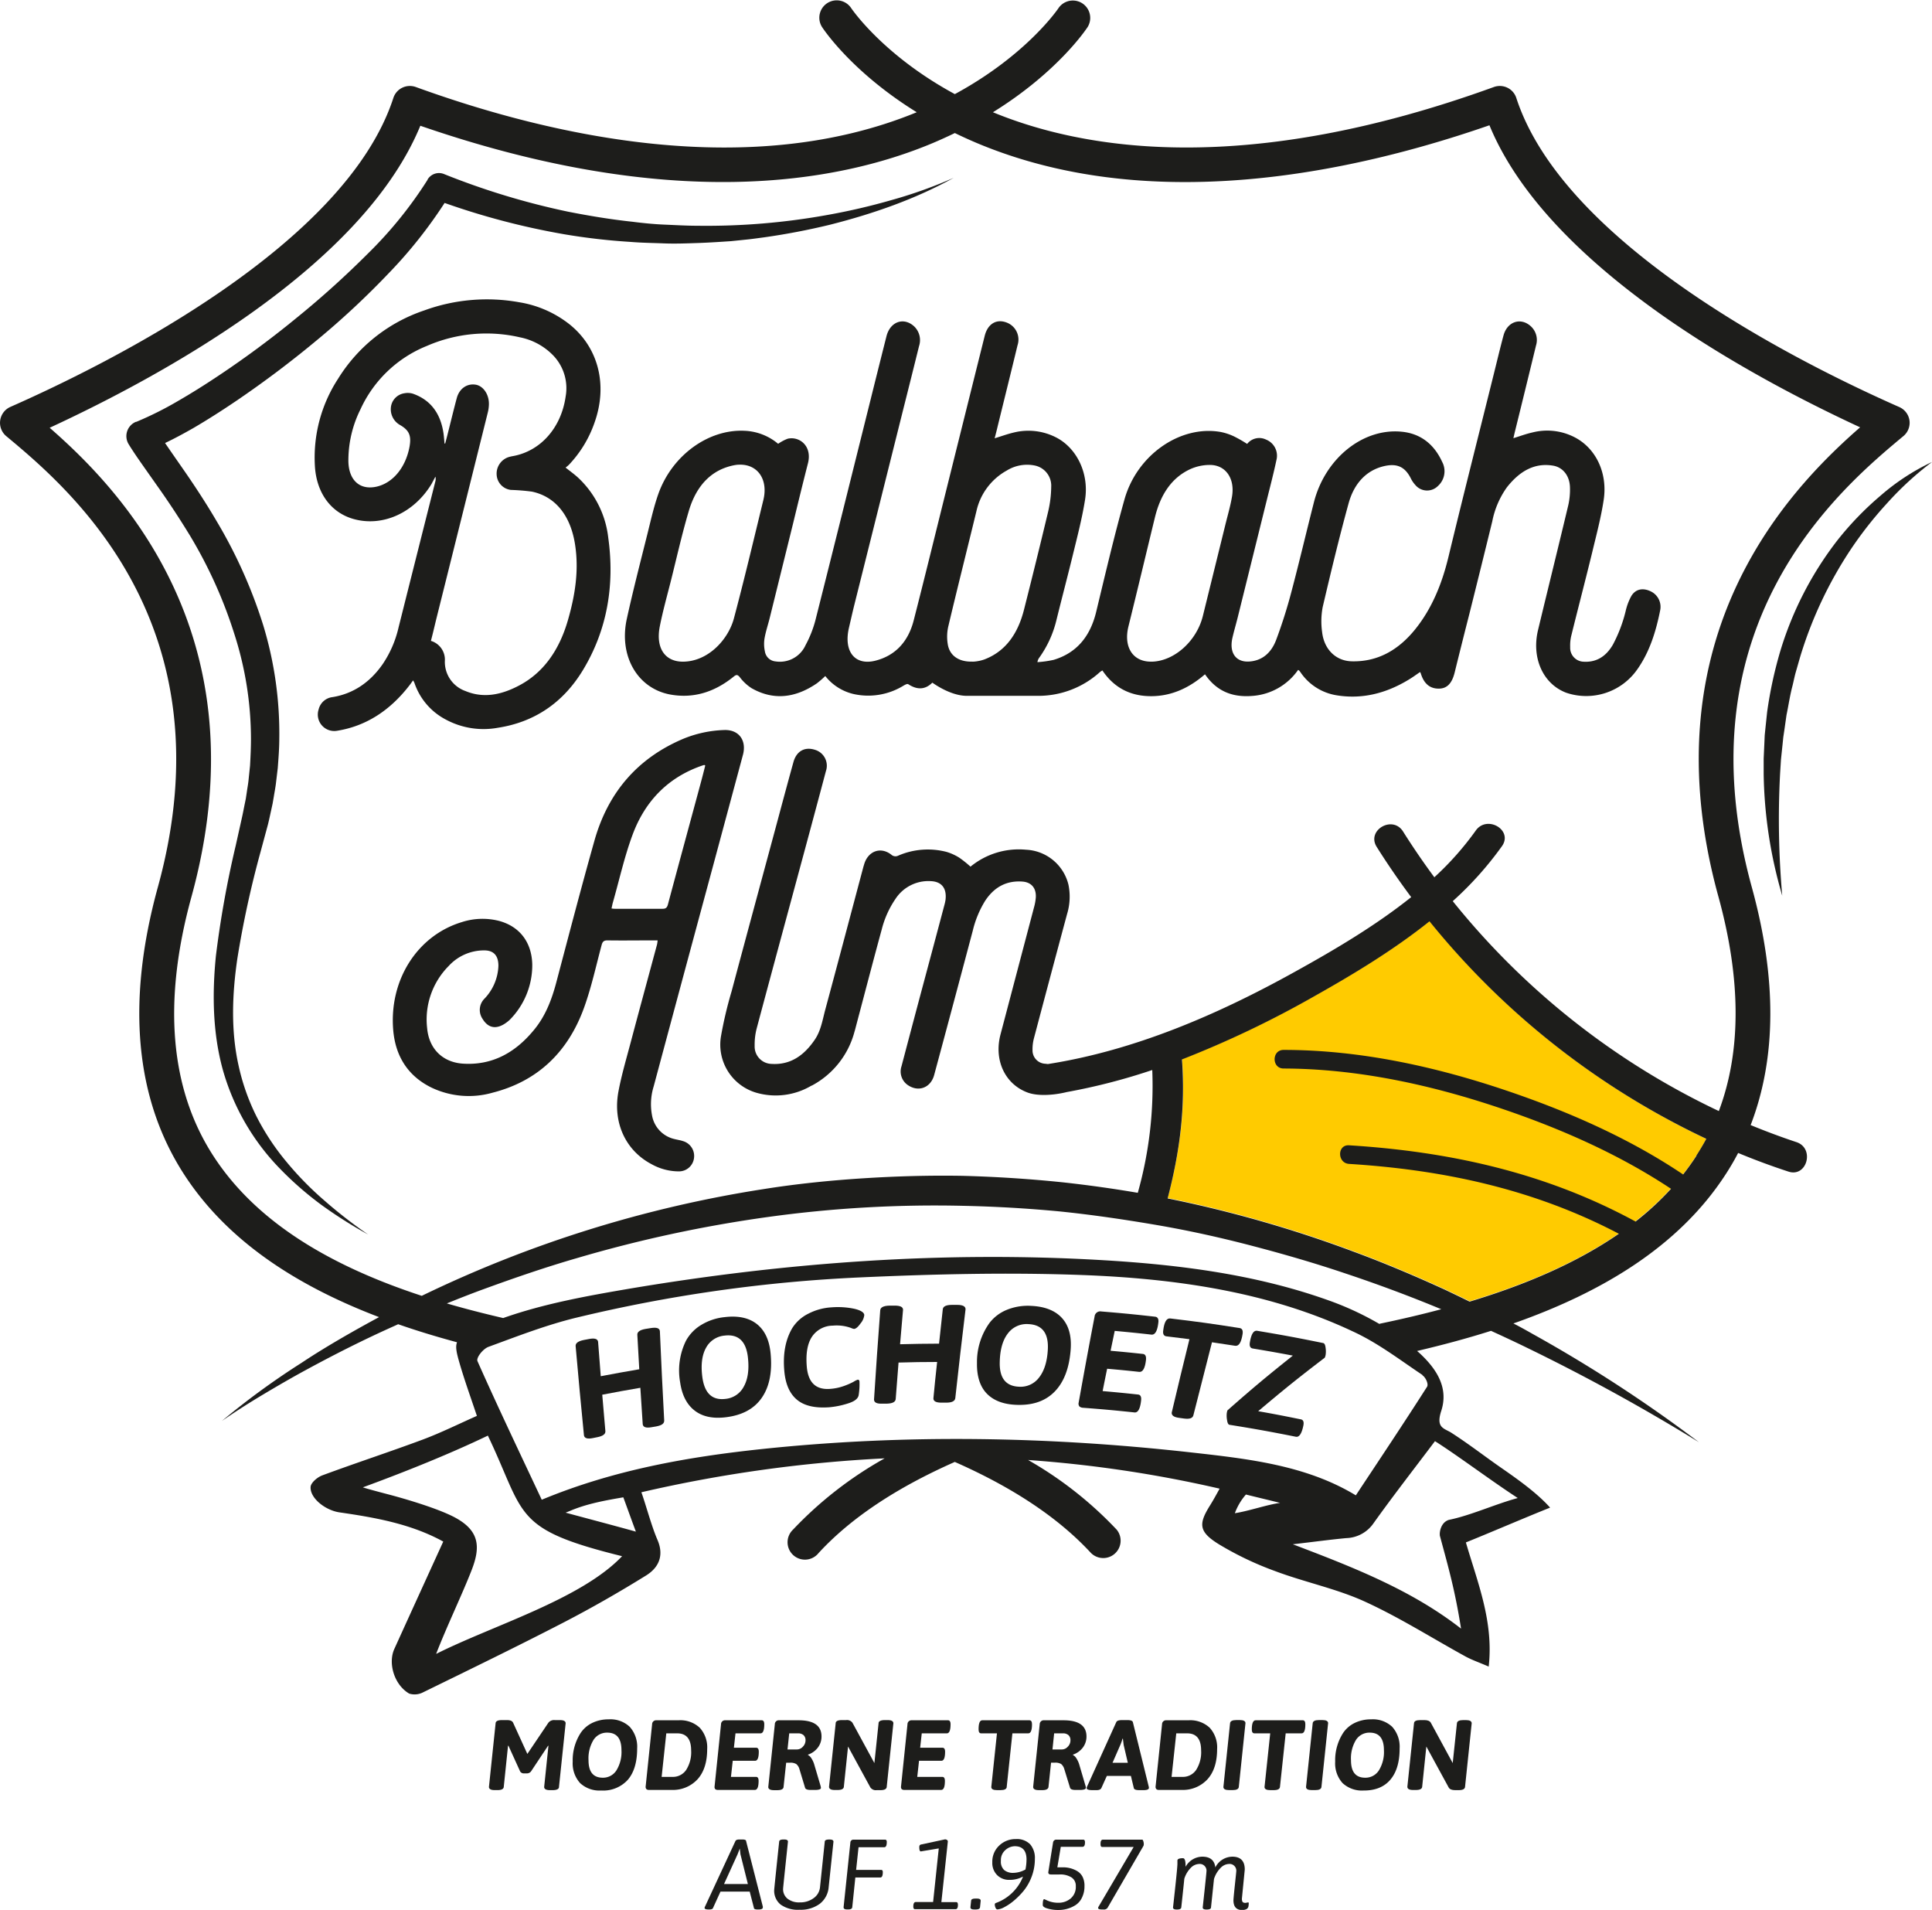
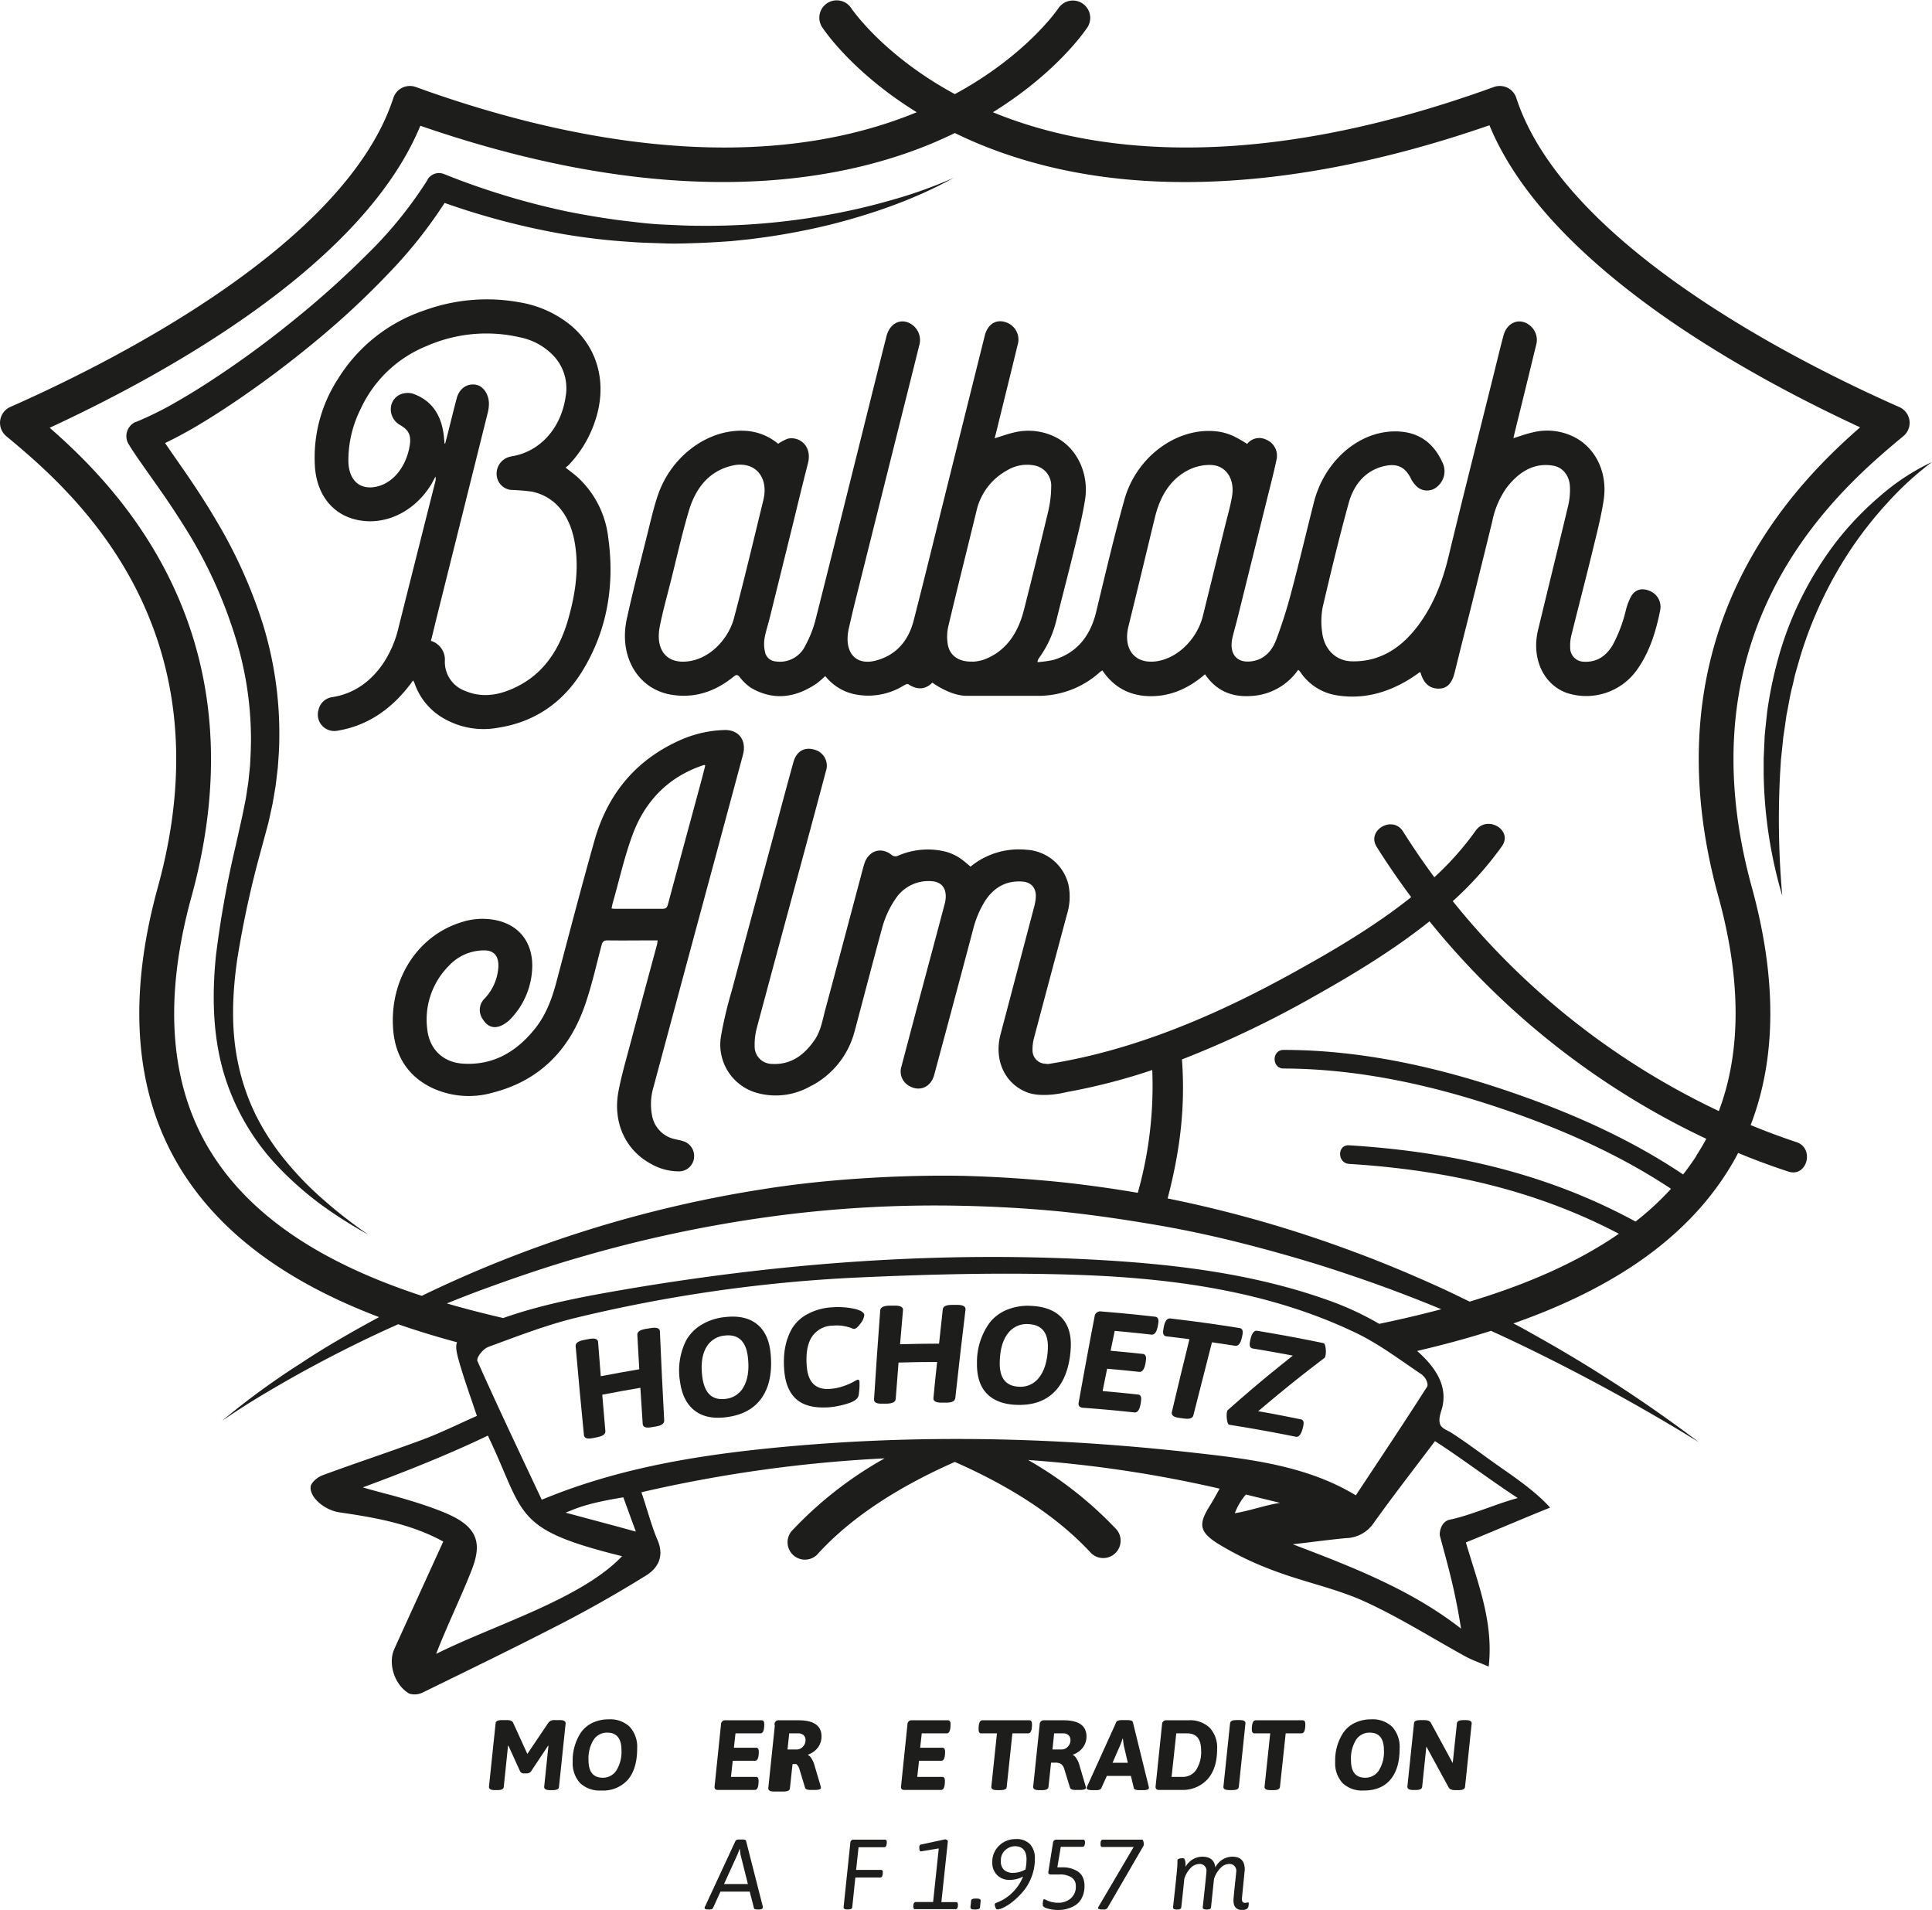
<svg xmlns="http://www.w3.org/2000/svg" viewBox="0 0 519.24 513.19">
  <defs>
    <style>.cls-1{fill:#ffcb00;}.cls-2{fill:#1d1d1b;}</style>
  </defs>
  <title>logo</title>
  <g id="Ebene_2" data-name="Ebene 2">
    <g id="Ebene_1-2" data-name="Ebene 1">
-       <path class="cls-1" d="M384.22,247.46c-9.7,7.75-20.56,14.29-30.92,20.11a271.21,271.21,0,0,1-35.61,17c1,13.09-.58,24.81-3.85,37.35a328.49,328.49,0,0,1,49.8,14.24c8.37,3.08,16.58,6.56,24.67,10.26q3.36,1.59,6.69,3.23c25.61-7.73,48.21-19.53,60.92-39.13.95-1.46,1.84-3,2.66-4.51A211.87,211.87,0,0,1,384.22,247.46Z" />
      <path class="cls-2" d="M296.28,180.15a5.29,5.29,0,0,0-.65.42,24.64,24.64,0,0,1-17,6.4c-6.27,0-12.55,0-18.83,0-2.65,0-6-1.29-9.23-3.54-2,2-4.18,1.91-6.46.42-.3-.2-1,.21-1.41.46a18.1,18.1,0,0,1-13.23,2.19,13.61,13.61,0,0,1-7.67-4.85,25.48,25.48,0,0,1-2.31,2c-5.63,3.82-11.48,4.68-17.49,1.27a12.27,12.27,0,0,1-3.15-2.93c-.62-.75-.95-.77-1.65-.2-5.19,4.22-10.94,6-17.27,4.79-8.68-1.73-13.64-10.38-11.47-20.29,1.7-7.75,3.69-15.42,5.61-23.11.88-3.55,1.69-7.16,2.9-10.56,3.7-10.3,13.42-17.32,23.1-16.87a14.94,14.94,0,0,1,9.06,3.5,11.81,11.81,0,0,1,2.55-1.36c3.06-.74,6.69,1.85,5.45,6.65-1.38,5.38-2.69,10.78-4,16.18l-6.3,25.47c-.45,1.79-1.05,3.55-1.36,5.37a9.37,9.37,0,0,0,.1,3.46,3.17,3.17,0,0,0,2.87,2.7,7.56,7.56,0,0,0,8.05-4.35,30.31,30.31,0,0,0,2.63-6.6c5-19.78,9.92-39.6,14.86-59.4q2.12-8.53,4.26-17c1-4,4.7-5.25,7.49-2.63A5.11,5.11,0,0,1,247,93q-2.11,8.53-4.25,17l-13.11,52.4c-.53,2.12-1,4.25-1.5,6.38-1.43,6.31,1.65,10.16,7.18,8.73,5.14-1.32,8.73-4.91,10.24-10.8,2.87-11.18,5.61-22.4,8.4-33.6q5.34-21.45,10.69-42.88c.84-3.34,3.32-4.69,6.14-3.46a4.88,4.88,0,0,1,2.68,6c-1.69,7-3.43,14-5.15,21-.31,1.29-.62,2.57-1,4,1.79-.54,3.42-1.15,5.1-1.54a16.31,16.31,0,0,1,11.65,1.43c5.44,2.93,8.64,9.67,7.55,16.59-.77,4.85-2,9.62-3.17,14.39-1.46,6-3.05,12-4.53,18a28.91,28.91,0,0,1-4.61,10.08,2.53,2.53,0,0,0-.49,1.2,28.92,28.92,0,0,0,4.37-.62c5.92-1.78,9.76-6,11.42-12.91,2.44-10.09,4.8-20.22,7.6-30.19,3.37-12,15-20,25.79-18.14a15.08,15.08,0,0,1,3.69,1.22,36.75,36.75,0,0,1,3.49,2,4.14,4.14,0,0,1,5.06-1.17,4.66,4.66,0,0,1,2.81,5.51c-.76,3.59-1.69,7.13-2.57,10.68q-3.93,15.87-7.87,31.74c-.46,1.83-1,3.64-1.42,5.5-.84,4,1.06,6.45,4.58,6.21s5.91-2.37,7.22-5.84a132.88,132.88,0,0,0,4.07-12.83c2.12-8,4-16,6.05-24.06,3-11.87,13.25-20.13,23.77-19,4.72.5,8.44,3.13,10.71,8.08a5.34,5.34,0,0,1-1.17,6.52,4.1,4.1,0,0,1-6-.26,7.46,7.46,0,0,1-1.2-1.72c-1.62-3.28-3.82-4.19-7.28-3.38-4.78,1.13-8,4.68-9.46,9.87-2.55,9.24-4.79,18.59-7,28a20.65,20.65,0,0,0-.15,6.71c.52,4.64,3.68,7.71,7.84,7.85,6.94.22,12.64-2.92,17.28-8.73,4.41-5.53,7.09-12.09,8.83-19.31,3.93-16.29,8.06-32.53,12.1-48.79.89-3.55,1.73-7.12,2.68-10.65,1-3.86,4.74-5.05,7.46-2.45a5,5,0,0,1,1.3,5.06q-2.8,11.55-5.66,23.1c-.14.57-.27,1.15-.42,1.82,1.77-.54,3.4-1.16,5.08-1.53a16.05,16.05,0,0,1,11.74,1.48c5.49,3.05,8.52,9.55,7.44,16.65-.73,4.82-2,9.54-3.13,14.27-1.81,7.41-3.74,14.78-5.57,22.18a11,11,0,0,0-.3,3.08,3.73,3.73,0,0,0,3.3,3.91c3.47.31,6.2-1.18,8.15-4.51a38.51,38.51,0,0,0,3.54-9.42,15.64,15.64,0,0,1,1.42-3.66c1.18-2,3.26-2.32,5.42-1.2a4.61,4.61,0,0,1,2.33,5.12c-1.14,5.68-2.84,11.08-6.09,15.7a16.73,16.73,0,0,1-19.16,6.32c-6.25-2.39-9.34-9.38-7.55-16.84,2.69-11.19,5.46-22.35,8.13-33.55a18.94,18.94,0,0,0,.45-4.76c-.06-3.07-1.85-5.39-4.49-5.85-5.11-.88-9.12,1.57-12.46,5.81a23.48,23.48,0,0,0-3.93,9.15q-3.06,12.5-6.19,25-2,7.83-3.93,15.66c-.71,2.83-2,4.22-4.11,4.28-2.51.07-4.15-1.3-5-4.14a1.68,1.68,0,0,0-.18-.31c-1,.68-2,1.42-3.08,2.06-6.12,3.71-12.62,5.33-19.5,4.16a14.45,14.45,0,0,1-9.57-6.19q-.14-.19-.3-.39a3.4,3.4,0,0,0-.32-.22,16.39,16.39,0,0,1-12.41,7c-5,.38-9.36-1.06-12.62-5.82-4.26,3.69-8.95,5.81-14.22,5.88S299.68,185.21,296.28,180.15Zm-112.67-2.36c6.76-.06,12.13-6,13.63-11.61,2.81-10.55,5.33-21.21,7.92-31.83,1.35-5.54-1.55-9.68-6.54-9.49a6.77,6.77,0,0,0-1,.09c-6.37,1.12-10.46,5.51-12.48,12.29-1.88,6.32-3.32,12.82-4.94,19.25-1,3.92-2.08,7.82-2.87,11.79C176.17,174.13,178.71,177.83,183.61,177.79Zm126,0c6.05-.18,12-5.56,13.67-12.28q3-12.17,6-24.33c.63-2.59,1.4-5.15,1.84-7.79.81-4.88-1.75-8.52-6.07-8.46a12.82,12.82,0,0,0-5.38,1.23c-5,2.41-7.85,7-9.28,12.88-2.37,9.74-4.69,19.5-7.1,29.23C301.88,173.9,304.5,177.93,309.58,177.78Zm-48.24,0c.36,0,1-.06,1.57-.17a9.82,9.82,0,0,0,1.65-.44c5.7-2.18,9-6.95,10.62-13.37q3.3-13,6.43-26.09a30.43,30.43,0,0,0,.88-6.91,5.53,5.53,0,0,0-4.55-5.75,10.36,10.36,0,0,0-7.37,1.36,16.57,16.57,0,0,0-8.17,10.9c-2.51,10.33-5.11,20.62-7.57,31a12.37,12.37,0,0,0-.13,4.85C255.25,176.22,257.76,177.89,261.34,177.77Z" />
      <path class="cls-2" d="M152,125.64c1.27,1,2.36,1.79,3.36,2.7a26.07,26.07,0,0,1,8.11,16.12c1.79,12.81-.32,24.86-6.77,35.54-5.5,9.11-13.39,14.1-22.95,15.56a21.38,21.38,0,0,1-14-2.25,17.37,17.37,0,0,1-8.37-9.82,7.08,7.08,0,0,0-.36-.67c-.36.49-.63.89-.92,1.26-5.21,6.77-11.63,11-19.46,12.27a4.42,4.42,0,0,1-5-5.74,4.35,4.35,0,0,1,3.75-3.3c5.5-.9,10-3.9,13.44-8.83a29.18,29.18,0,0,0,4.28-9.86q4.94-19.67,9.91-39.33a2.46,2.46,0,0,0,0-1.22L116,130c-4.67,7.75-13,11.57-20.75,9.52-6.15-1.63-10.12-6.86-10.61-14.13a38.71,38.71,0,0,1,6.21-23.6A43.51,43.51,0,0,1,114,83.42a49.11,49.11,0,0,1,25.57-2.2,29.34,29.34,0,0,1,13.45,5.89c7.81,6.24,10.38,16.32,6.76,26.46a31.32,31.32,0,0,1-6.9,11.34A9.41,9.41,0,0,1,152,125.64Zm-32.55-6.47.2,0c.2-.77.41-1.54.6-2.31.84-3.3,1.63-6.61,2.51-9.89.7-2.61,2.81-4,5.13-3.6,2,.37,3.54,2.59,3.51,5.21a9.88,9.88,0,0,1-.31,2.3q-6.84,27.47-13.7,54.91c-.53,2.12-1,4.24-1.58,6.41a5.26,5.26,0,0,1,3.75,5.36,8.3,8.3,0,0,0,5.56,8.13c4.8,2,9.52,1,14-1.29,6.9-3.48,11.2-9.71,13.53-17.82,1.91-6.63,3-13.39,1.88-20.4-1.22-7.7-5.3-12.76-11.57-14.08a55.88,55.88,0,0,0-5.65-.46,4.33,4.33,0,0,1-3.83-4.07,4.67,4.67,0,0,1,3.22-4.75,10.52,10.52,0,0,1,1.11-.26c7.4-1.31,13-7.54,14.21-16a12.72,12.72,0,0,0-3.11-10.81,17.11,17.11,0,0,0-9.16-5.11,40,40,0,0,0-25,2.3,33.26,33.26,0,0,0-17.85,17A30.83,30.83,0,0,0,93.63,124c.12,5,3,7.62,7.25,6.83,4.47-.84,8-4.93,9.13-10.52.63-3.2,0-4.65-2.46-6.09a4.85,4.85,0,0,1-2.49-4.82,4.28,4.28,0,0,1,3.62-3.73,4.83,4.83,0,0,1,2.24.1c4.62,1.6,7.45,5.1,8.27,10.63C119.32,117.31,119.38,118.24,119.47,119.17Z" />
      <path class="cls-2" d="M239.63,53.75a170.08,170.08,0,0,1-17.2,4,182.28,182.28,0,0,1-35,2.91c-2.92,0-5.84-.18-8.76-.3s-5.83-.41-8.72-.78c-5.81-.62-11.57-1.58-17.28-2.7a199.19,199.19,0,0,1-33.38-10.13,3.58,3.58,0,0,0-4.37,1.47l0,.08a110.35,110.35,0,0,1-16,19.79A247.89,247.89,0,0,1,79.67,85.44C73,90.91,66,96.1,58.8,100.9c-3.59,2.4-7.24,4.7-10.95,6.84a92.72,92.72,0,0,1-11.19,5.6l-.12,0a3.64,3.64,0,0,0-.59.3,4.16,4.16,0,0,0-1.38,5.71c1.43,2.33,2.89,4.38,4.33,6.44l4.28,6.07c2.8,4,5.47,8.1,8,12.26A122.88,122.88,0,0,1,63,170.41a92.11,92.11,0,0,1,4.45,28.17c0,2.39-.12,4.77-.25,7.16l-.37,3.56c-.1,1.2-.34,2.37-.5,3.56l-.27,1.77-.36,1.76c-.24,1.19-.45,2.33-.73,3.55l-1.62,7.27a273.33,273.33,0,0,0-5.33,29.69c-1,10.08-.89,20.56,1.86,30.53A62.22,62.22,0,0,0,75,313.78a89.61,89.61,0,0,0,11.33,9.94,121.25,121.25,0,0,0,12.62,8,124.13,124.13,0,0,1-11.75-9.12,86.21,86.21,0,0,1-10.31-10.54,65.06,65.06,0,0,1-8-12.17,58.24,58.24,0,0,1-4.77-13.57c-2.1-9.38-1.73-19.15-.33-28.75a268,268,0,0,1,6.27-28.8L72,221.59c.31-1.21.57-2.5.85-3.75l.41-1.88.33-1.91c.2-1.27.46-2.54.6-3.82l.46-3.85c.19-2.57.4-5.15.41-7.74a99.9,99.9,0,0,0-4.3-30.59A131,131,0,0,0,58.2,140c-2.58-4.4-5.35-8.66-8.2-12.81l-4.27-6.15-1.37-2C47,117.79,49.54,116.4,52,115c3.89-2.28,7.67-4.7,11.37-7.2q11.1-7.53,21.4-16.07a221.13,221.13,0,0,0,19.64-18.25,124,124,0,0,0,15.08-18.95,197.85,197.85,0,0,0,32,8.39A168.69,168.69,0,0,0,169.46,65c3,.25,6,.28,9,.4s6,0,9-.1,6-.3,9-.5l4.48-.46c1.48-.16,3-.38,4.45-.57q8.9-1.26,17.61-3.37c11.57-2.93,22.93-6.86,33.32-12.62A122.77,122.77,0,0,1,239.63,53.75Z" />
      <path class="cls-2" d="M519.24,124.14a84.71,84.71,0,0,0-12,11,103.66,103.66,0,0,0-9.93,12.63,109.33,109.33,0,0,0-13.52,28.79l-1.1,3.83c-.38,1.28-.62,2.59-.94,3.88-.69,2.58-1.06,5.23-1.61,7.84l-.57,4-.3,2-.2,2-.42,4-.25,4a233.44,233.44,0,0,0,.59,32.56A122.09,122.09,0,0,1,474,208l0-4.17.19-4.17.09-2.09.21-2.08.44-4.16a112.36,112.36,0,0,1,3.54-16.39,91.94,91.94,0,0,1,15.33-29.74,84,84,0,0,1,11.59-12A59.91,59.91,0,0,1,519.24,124.14Z" />
      <path class="cls-2" d="M176.36,383.28l-1.3.22c-1.42.24-2.19,0-2.32-.78-.26-3.92-.39-5.89-.64-9.82-4.1.7-6.15,1.07-10.24,1.86.33,3.91.49,5.86.84,9.77.07.79-.63,1.33-2.11,1.63l-1.29.26c-1.41.28-2.19.05-2.35-.7-.94-9.59-1.39-14.38-2.24-24-.08-.8.66-1.36,2.22-1.67l1.37-.26c1.48-.29,2.3-.05,2.44.71.28,3.72.43,5.57.72,9.29,4.14-.79,6.21-1.16,10.35-1.87-.21-3.7-.32-5.55-.52-9.26q-.07-1.2,2.28-1.59l1.37-.22c1.49-.23,2.3,0,2.41.8.42,9.62.65,14.43,1.16,24C178.56,382.52,177.84,383,176.36,383.28Z" />
      <path class="cls-2" d="M182.8,371.47a18.08,18.08,0,0,1,1.56-11.21,11.24,11.24,0,0,1,4-4.19,15,15,0,0,1,6.41-2.16c3.65-.44,6.55.2,8.66,1.88s3.33,4.29,3.67,7.83c.49,5.06-.33,9.05-2.39,12s-5.24,4.65-9.59,5.19c-3.46.43-6.23-.13-8.34-1.72S183.31,375,182.8,371.47ZM195,375.88a6.19,6.19,0,0,0,4.9-3.31c1.09-1.94,1.47-4.54,1.11-7.8-.47-4.36-2.56-6.34-6.25-5.9a6.28,6.28,0,0,0-5.05,3.36q-1.6,2.94-.94,7.87C189.37,374.41,191.44,376.32,195,375.88Z" />
      <path class="cls-2" d="M217.22,353a15.51,15.51,0,0,1,6.32-1.72,21.53,21.53,0,0,1,6.07.39c1.75.41,2.64,1,2.67,1.69a4.17,4.17,0,0,1-1,2.24c-.71,1-1.29,1.46-1.76,1.48a3.22,3.22,0,0,1-.8-.26,11.25,11.25,0,0,0-4.9-.62,6.77,6.77,0,0,0-5.61,3c-1.2,1.83-1.66,4.47-1.39,7.89.33,4.34,2.39,6.36,6.17,6.11a13.68,13.68,0,0,0,3.63-.72,18.25,18.25,0,0,0,2.75-1.18,6,6,0,0,1,1.14-.58c.3,0,.46.16.48.53a18.26,18.26,0,0,1-.21,3.57c-.14,1-1.14,1.77-3,2.32a22.81,22.81,0,0,1-5,1c-3.75.25-6.59-.39-8.55-2s-3.12-4.15-3.44-7.74c-.41-4.52.28-8.36,2.12-11.51A10.71,10.71,0,0,1,217.22,353Z" />
      <path class="cls-2" d="M254.32,376.89H253c-1.42,0-2.14-.37-2.14-1.14.37-3.92.57-5.88,1-9.79-4.15,0-6.22.05-10.37.16-.31,3.91-.46,5.86-.76,9.77-.05.8-.83,1.22-2.33,1.27l-1.31,0c-1.43.06-2.16-.3-2.19-1.07.62-9.61.95-14.41,1.67-24,.05-.8.87-1.22,2.46-1.27l1.38,0c1.51,0,2.27.33,2.29,1.1-.33,3.71-.49,5.57-.8,9.28,4.19-.11,6.29-.14,10.48-.16.39-3.69.58-5.53,1-9.22.07-.8.91-1.2,2.49-1.2h1.39c1.5,0,2.25.4,2.24,1.18-1.15,9.56-1.71,14.34-2.76,23.91C256.61,376.5,255.82,376.89,254.32,376.89Z" />
      <path class="cls-2" d="M262.57,366.28a18,18,0,0,1,3.36-10.8,11.18,11.18,0,0,1,4.59-3.5,15,15,0,0,1,6.66-1.09c3.66.17,6.42,1.27,8.23,3.26s2.59,4.78,2.35,8.33c-.35,5.07-1.8,8.87-4.31,11.44s-5.92,3.73-10.29,3.56c-3.48-.13-6.11-1.14-7.93-3S262.51,369.81,262.57,366.28Zm11.31,6.33a6.19,6.19,0,0,0,5.37-2.46c1.38-1.74,2.18-4.24,2.36-7.52.24-4.38-1.49-6.68-5.21-6.84a6.28,6.28,0,0,0-5.52,2.5q-2.06,2.64-2.19,7.61C268.56,370.25,270.29,372.47,273.88,372.61Z" />
      <path class="cls-2" d="M296,352.39c5.79.48,8.68.76,14.45,1.41.68.07,1,.61.86,1.6-.26,2.25-.88,3.32-1.87,3.21-3.94-.44-5.91-.64-9.85-1-.44,2.14-.67,3.21-1.11,5.34,3.47.31,5.2.48,8.66.85.67.07.95.61.85,1.6-.25,2.25-.86,3.32-1.83,3.22-3.44-.37-5.16-.54-8.61-.84-.49,2.38-.73,3.58-1.21,6,3.81.34,5.72.52,9.52.93.66.07.93.6.82,1.59-.24,2.25-.84,3.32-1.78,3.22-5.51-.58-8.27-.83-13.78-1.25a1.67,1.67,0,0,1-1-.34,1.17,1.17,0,0,1-.23-1c1.67-9.28,2.52-13.92,4.29-23.19A1.53,1.53,0,0,1,296,352.39Z" />
      <path class="cls-2" d="M314.53,354.27c7.47.89,11.2,1.41,18.64,2.58.68.11.94.66.78,1.64-.35,2.24-1,3.27-2,3.12-2.49-.39-3.73-.58-6.22-.94-2,7.85-3,11.77-5,19.62-.19.78-1,1.07-2.52.87l-1.3-.18c-1.42-.18-2.08-.66-2-1.42,1.87-7.89,2.82-11.84,4.76-19.72-2.48-.32-3.72-.48-6.2-.77-.68-.08-1-.62-.84-1.61C312.9,355.21,313.53,354.15,314.53,354.27Z" />
      <path class="cls-2" d="M349.62,381.38c.64.13.87.68.67,1.66-.45,2.22-1.14,3.23-2.08,3-7.09-1.41-10.65-2.05-17.78-3.2-.32-.05-.54-.47-.65-1.27a6.57,6.57,0,0,1-.07-1.88c.08-.46.15-.72.24-.78,6.81-6,10.31-8.92,17.51-14.66-4.31-.81-6.46-1.19-10.78-1.91-.67-.12-.93-.66-.77-1.64.37-2.24,1-3.28,2-3.11,7.11,1.19,10.65,1.85,17.72,3.29.34.07.55.51.64,1.32a6.45,6.45,0,0,1,0,1.88c-.1.46-.19.71-.28.77-7.33,5.6-10.9,8.48-17.84,14.34C342.77,380,345.06,380.46,349.62,381.38Z" />
      <path class="cls-2" d="M134.86,462.19h1.42c.87,0,1.42.24,1.63.72l3.82,8.37,5.64-8.37a1.94,1.94,0,0,1,1.74-.72h1.39c1,0,1.52.29,1.52.86l-1.79,17.1c0,.57-.61.86-1.68.86h-.78c-1,0-1.52-.29-1.52-.86l1.15-11.06-.11,0L142.7,476a1.41,1.41,0,0,1-1.13.51h-.77a1.15,1.15,0,0,1-1-.51l-3.15-6.92-.11,0-1.15,11.06c-.05.57-.61.86-1.68.86h-.78c-1,0-1.52-.29-1.52-.86l1.79-17.1C133.23,462.48,133.8,462.19,134.86,462.19Z" />
      <path class="cls-2" d="M153.92,473.36a13.5,13.5,0,0,1,2.17-7.77,7.91,7.91,0,0,1,3-2.6,9.9,9.9,0,0,1,4.47-1,7.56,7.56,0,0,1,5.68,2,8,8,0,0,1,2,5.84q0,5.44-2.48,8.37a8.92,8.92,0,0,1-7.17,2.91,7.64,7.64,0,0,1-5.69-2A7.9,7.9,0,0,1,153.92,473.36Zm8.05,4.31a4.26,4.26,0,0,0,3.68-1.94,9.39,9.39,0,0,0,1.37-5.47q0-4.69-3.8-4.7a4.27,4.27,0,0,0-3.7,1.94,9.52,9.52,0,0,0-1.35,5.49Q158.17,477.67,162,477.67Z" />
-       <path class="cls-2" d="M176.35,462.24h6a7.66,7.66,0,0,1,5.71,2,7.81,7.81,0,0,1,2,5.73c0,3.49-.86,6.2-2.58,8.11a9,9,0,0,1-7,2.87h-6a1,1,0,0,1-.74-.2.87.87,0,0,1-.22-.68l1.74-16.76A1.06,1.06,0,0,1,176.35,462.24Zm4.38,15.21a4.31,4.31,0,0,0,3.67-1.85,8.83,8.83,0,0,0,1.35-5.26q0-4.59-3.76-4.59h-2.92l-1.25,11.7Z" />
      <path class="cls-2" d="M194.92,462.24h9.78c.47,0,.7.36.7,1.07,0,1.63-.34,2.44-1,2.44h-6.73l-.43,3.87h6c.46,0,.69.36.69,1.07,0,1.62-.34,2.43-1,2.43h-6l-.48,4.33h6.74c.46,0,.69.36.69,1.07,0,1.62-.34,2.43-1,2.43H193a1.18,1.18,0,0,1-.75-.18.88.88,0,0,1-.21-.67l1.74-16.79A1.06,1.06,0,0,1,194.92,462.24Z" />
-       <path class="cls-2" d="M209.41,462.24h5.21c4.12,0,6.17,1.46,6.17,4.36a4.9,4.9,0,0,1-1,3,5.58,5.58,0,0,1-2.63,1.87v.11a2.23,2.23,0,0,1,.92.89,6.27,6.27,0,0,1,.73,1.57l1.74,5.88a2.39,2.39,0,0,1,.08.5c0,.36-.61.54-1.66.54h-1.09c-.88,0-1.38-.19-1.5-.56l-1.58-5.22A2.64,2.64,0,0,0,214,474a3,3,0,0,0-1.71-.36h-1l-.7,6.52c-.05.57-.61.86-1.68.86H208c-1,0-1.52-.29-1.52-.86l1.76-16.84A1.06,1.06,0,0,1,209.41,462.24Zm4.78,7.84a2.14,2.14,0,0,0,1.59-.75,2.41,2.41,0,0,0,.71-1.69,1.82,1.82,0,0,0-.53-1.41,2.18,2.18,0,0,0-1.5-.48h-2.35l-.46,4.33Z" />
-       <path class="cls-2" d="M226.25,462.19h1.15a1.79,1.79,0,0,1,1.71.72L235,473.74l1.12-10.69c0-.57.61-.86,1.68-.86h.78c1,0,1.52.29,1.52.86l-1.79,17.1c-.05.57-.61.86-1.68.86h-1a1.79,1.79,0,0,1-1.71-.72l-6-11-1.13,10.82c-.05.57-.61.86-1.68.86h-.78c-1,0-1.52-.29-1.52-.86l1.79-17.1C224.62,462.48,225.18,462.19,226.25,462.19Z" />
+       <path class="cls-2" d="M209.41,462.24h5.21c4.12,0,6.17,1.46,6.17,4.36a4.9,4.9,0,0,1-1,3,5.58,5.58,0,0,1-2.63,1.87v.11a2.23,2.23,0,0,1,.92.89,6.27,6.27,0,0,1,.73,1.57l1.74,5.88a2.39,2.39,0,0,1,.08.5c0,.36-.61.54-1.66.54h-1.09c-.88,0-1.38-.19-1.5-.56l-1.58-5.22A2.64,2.64,0,0,0,214,474h-1l-.7,6.52c-.05.57-.61.86-1.68.86H208c-1,0-1.52-.29-1.52-.86l1.76-16.84A1.06,1.06,0,0,1,209.41,462.24Zm4.78,7.84a2.14,2.14,0,0,0,1.59-.75,2.41,2.41,0,0,0,.71-1.69,1.82,1.82,0,0,0-.53-1.41,2.18,2.18,0,0,0-1.5-.48h-2.35l-.46,4.33Z" />
      <path class="cls-2" d="M245,462.24h9.78c.46,0,.69.36.69,1.07,0,1.63-.34,2.44-1,2.44h-6.74l-.43,3.87h6c.46,0,.7.36.7,1.07q0,2.43-1,2.43h-6l-.48,4.33h6.73c.46,0,.7.36.7,1.07q0,2.43-1,2.43h-9.84a1.16,1.16,0,0,1-.74-.18.84.84,0,0,1-.22-.67l1.74-16.79A1.06,1.06,0,0,1,245,462.24Z" />
      <path class="cls-2" d="M264,462.24h12.66c.47,0,.7.36.7,1.07,0,1.63-.34,2.44-1,2.44h-4.27l-1.53,14.4c0,.57-.61.86-1.68.86h-.94c-1,0-1.52-.28-1.52-.83l1.52-14.43h-4.25c-.46,0-.69-.36-.69-1.07C263,463.06,263.31,462.24,264,462.24Z" />
      <path class="cls-2" d="M280.61,462.24h5.21c4.12,0,6.18,1.46,6.18,4.36a4.9,4.9,0,0,1-1,3,5.58,5.58,0,0,1-2.63,1.87v.11a2.23,2.23,0,0,1,.92.89,6.3,6.3,0,0,1,.74,1.57l1.73,5.88a1.87,1.87,0,0,1,.08.5q-.08.54-1.65.54h-1.1c-.87,0-1.37-.19-1.5-.56L286,475.23a2.73,2.73,0,0,0-.81-1.24,3,3,0,0,0-1.71-.36h-1l-.69,6.52c-.06.57-.62.86-1.69.86h-.91c-1,0-1.52-.29-1.52-.86l1.76-16.84A1.07,1.07,0,0,1,280.61,462.24Zm4.78,7.84a2.14,2.14,0,0,0,1.59-.75,2.36,2.36,0,0,0,.71-1.69,1.82,1.82,0,0,0-.53-1.41,2.18,2.18,0,0,0-1.5-.48h-2.35l-.45,4.33Z" />
      <path class="cls-2" d="M301.56,462.19H303c.89,0,1.39.19,1.47.56l4.23,17.19a1.53,1.53,0,0,1,.08.45c0,.41-.48.62-1.45.62h-1.17c-.88,0-1.36-.19-1.44-.56l-.78-3.26h-6.47L296,480.45c-.18.37-.6.56-1.28.56H293.6c-1,0-1.55-.18-1.55-.54a1.2,1.2,0,0,1,.16-.53L300,462.75C300.15,462.38,300.67,462.19,301.56,462.19Zm-.48,6.71L299,473.66h4.11L302,468.9l-.21-1.71h-.11A12.71,12.71,0,0,1,301.08,468.9Z" />
      <path class="cls-2" d="M313.4,462.24h6a7.66,7.66,0,0,1,5.71,2,7.81,7.81,0,0,1,2,5.73c0,3.49-.86,6.2-2.58,8.11a9,9,0,0,1-7,2.87h-6a1,1,0,0,1-.74-.2.87.87,0,0,1-.22-.68l1.74-16.76A1.06,1.06,0,0,1,313.4,462.24Zm4.39,15.21a4.31,4.31,0,0,0,3.67-1.85,8.83,8.83,0,0,0,1.35-5.26c0-3.06-1.25-4.59-3.77-4.59h-2.91l-1.26,11.7Z" />
      <path class="cls-2" d="M331.26,481h-.94c-1,0-1.52-.28-1.52-.83l1.79-17.13c.05-.57.61-.86,1.68-.86h.94c1,0,1.52.28,1.52.83l-1.79,17.13C332.89,480.72,332.33,481,331.26,481Z" />
      <path class="cls-2" d="M337.46,462.24h12.67c.46,0,.69.36.69,1.07,0,1.63-.34,2.44-1,2.44h-4.28L344,480.15c-.06.57-.62.86-1.69.86h-.93c-1,0-1.53-.28-1.53-.83l1.53-14.43h-4.25c-.47,0-.7-.36-.7-1.07C336.44,463.06,336.78,462.24,337.46,462.24Z" />
-       <path class="cls-2" d="M353.47,481h-.94c-1,0-1.52-.28-1.52-.83l1.79-17.13c.05-.57.62-.86,1.68-.86h.94c1,0,1.52.28,1.52.83l-1.79,17.13C355.1,480.72,354.54,481,353.47,481Z" />
      <path class="cls-2" d="M358.84,473.36a13.5,13.5,0,0,1,2.17-7.77,7.91,7.91,0,0,1,3-2.6,9.9,9.9,0,0,1,4.47-1,7.56,7.56,0,0,1,5.68,2,8,8,0,0,1,2,5.84q0,5.44-2.49,8.37t-7.16,2.91a7.64,7.64,0,0,1-5.69-2A7.9,7.9,0,0,1,358.84,473.36Zm8.05,4.31a4.26,4.26,0,0,0,3.68-1.94,9.39,9.39,0,0,0,1.37-5.47q0-4.69-3.8-4.7a4.27,4.27,0,0,0-3.7,1.94,9.52,9.52,0,0,0-1.35,5.49Q363.09,477.67,366.89,477.67Z" />
      <path class="cls-2" d="M381.69,462.19h1.15q1.32,0,1.71.72l5.88,10.83,1.13-10.69c.05-.57.61-.86,1.68-.86H394c1,0,1.53.29,1.53.86l-1.79,17.1c-.06.57-.62.86-1.69.86h-1q-1.32,0-1.71-.72l-6-11-1.12,10.82c-.05.57-.61.86-1.68.86h-.78c-1,0-1.52-.29-1.52-.86l1.79-17.1C380.06,462.48,380.62,462.19,381.69,462.19Z" />
      <path class="cls-2" d="M190.59,513.08h-.13c-.73,0-1.1-.14-1.1-.43a1.11,1.11,0,0,1,.14-.4l8.15-17.56c.12-.28.49-.42,1.09-.42h.78c.62,0,1,.14,1,.42l4.49,17.59a1,1,0,0,1,0,.27c0,.35-.39.53-1.18.53h-.21c-.63,0-1-.14-1-.43l-1.13-4.38h-7.85l-2,4.38C191.56,512.94,191.2,513.08,190.59,513.08Zm4-6.84H201l-2-8-.18-1.54-.59,1.54Z" />
-       <path class="cls-2" d="M210.56,494.27h.21c.66,0,1,.19,1,.58q-1.31,12.4-1.31,12.67a3.27,3.27,0,0,0,1.18,2.65,5,5,0,0,0,3.34,1,6,6,0,0,0,3.69-1.14,4.05,4.05,0,0,0,1.71-2.9l1.28-12.27c0-.39.42-.58,1.15-.58H223c.66,0,1,.19,1,.58L222.72,507a6.3,6.3,0,0,1-2.37,4.53,8.6,8.6,0,0,1-5.45,1.62,8,8,0,0,1-5.1-1.39,4.77,4.77,0,0,1-1.73-3.93q0-.27,1.34-13C209.44,494.46,209.83,494.27,210.56,494.27Z" />
      <path class="cls-2" d="M229.4,494.32h8.47c.3,0,.46.2.46.59,0,1-.23,1.44-.67,1.44h-6.92l-.65,6.09h6.71c.31,0,.46.2.46.59,0,1-.23,1.45-.67,1.45h-6.71l-.83,8c-.05.4-.43.59-1.12.59h-.21c-.68,0-1-.19-1-.59l1.82-17.37A.79.79,0,0,1,229.4,494.32Z" />
      <path class="cls-2" d="M256.8,513H245.92c-.31,0-.46-.24-.46-.72,0-.8.23-1.21.67-1.21h4.65l1.52-14.4-4.81.8c-.28,0-.42-.36-.42-1.07a1.09,1.09,0,0,1,.1-.56.71.71,0,0,1,.46-.24l6.33-1.36a.9.9,0,0,1,.55.16.47.47,0,0,1,.23.4L253,511.1h4c.3,0,.45.25.45.73Q257.46,513,256.8,513Z" />
      <path class="cls-2" d="M262.11,510.14h.46c.68,0,1,.2,1,.59l-.18,1.76c-.06.4-.43.59-1.13.59h-.45c-.68,0-1-.19-1-.59l.19-1.76C261,510.34,261.4,510.14,262.11,510.14Z" />
      <path class="cls-2" d="M273,494.16a5,5,0,0,1,3.86,1.4,5.62,5.62,0,0,1,1.27,3.92,13.4,13.4,0,0,1-.86,4.77,13.71,13.71,0,0,1-2.14,3.79,20.43,20.43,0,0,1-2.7,2.72,14,14,0,0,1-2.58,1.73,4.48,4.48,0,0,1-1.77.57c-.23,0-.41-.16-.53-.47a2.13,2.13,0,0,1-.19-.8.42.42,0,0,1,.24-.44,12.35,12.35,0,0,0,7.35-7.12,7.41,7.41,0,0,1-3.64.89,4.48,4.48,0,0,1-3.33-1.29,4.59,4.59,0,0,1-1.29-3.42,5.89,5.89,0,0,1,1.86-4.51A6.28,6.28,0,0,1,273,494.16Zm2.89,5.53c0-2.4-1.05-3.61-3.16-3.61a3.86,3.86,0,0,0-2.56,1.06A3.55,3.55,0,0,0,269,500a3.06,3.06,0,0,0,.89,2.49,3.7,3.7,0,0,0,2.45.75,6.92,6.92,0,0,0,3.26-.91A13.41,13.41,0,0,0,275.88,499.69Z" />
      <path class="cls-2" d="M284.51,511.27a5,5,0,0,0,3.24-1.15,4.05,4.05,0,0,0,1.38-3.29,2.67,2.67,0,0,0-1.13-2.35,5.66,5.66,0,0,0-3.3-.81h-2.27c-.47,0-.7-.19-.7-.58,0,0,.1-.6.28-1.74s.52-3.22,1-6.23a.87.87,0,0,1,1-.8h7.13c.31,0,.46.24.46.72,0,.8-.23,1.2-.67,1.2h-5.83l-.93,5.51h1.39a7.47,7.47,0,0,1,3.93,1,3.88,3.88,0,0,1,1.44,1.51,5.32,5.32,0,0,1,.53,2.58,6.71,6.71,0,0,1-.65,3,4.84,4.84,0,0,1-1.75,2.06,8.49,8.49,0,0,1-4.65,1.31,9.84,9.84,0,0,1-3.16-.48c-.64-.22-1-.5-1-.86,0-1.05.13-1.57.4-1.57l.54.24A7.17,7.17,0,0,0,284.51,511.27Z" />
      <path class="cls-2" d="M296.4,494.32H307c.09,0,.18.13.27.4a2.29,2.29,0,0,1,.13.72,1.43,1.43,0,0,1-.08.54l-9.67,16.67a1.2,1.2,0,0,1-1.1.43h-.32c-.73,0-1.1-.13-1.1-.4a.87.87,0,0,1,.14-.4l9.41-16h-8.45q-.45,0-.45-.72Q295.74,494.32,296.4,494.32Z" />
      <path class="cls-2" d="M334.54,502.36l-.77,7.81c0,.53.11.85.32,1a1.53,1.53,0,0,0,.64.14l.72-.14c.11,0,.16.1.16.3a5.16,5.16,0,0,1-.09.81,1,1,0,0,1-.62.74,2.64,2.64,0,0,1-1,.21c-1.6,0-2.4-.87-2.4-2.62,0-.32.12-1.64.37-4s.38-3.56.38-3.7a1.81,1.81,0,0,0-2-2.06,3.23,3.23,0,0,0-2.09.94,7.39,7.39,0,0,0-1.89,3.1l-.8,7.61c0,.4-.41.59-1.12.59h-.11c-.68,0-1-.18-1-.56q1-9.19,1-9.62a1.81,1.81,0,0,0-2-2.06,3.24,3.24,0,0,0-2.08.91,7.25,7.25,0,0,0-1.87,3.07q-.1,1.13-.81,7.67c-.05.4-.42.59-1.12.59h-.1c-.68,0-1-.18-1-.56q1.17-10.45,1.18-11.71l0-.9c0-.41.5-.62,1.5-.62q.69,0,.69,2a1.51,1.51,0,0,1,0,.32,5.18,5.18,0,0,1,4.49-2.73q3.18,0,3.51,2.89a5.18,5.18,0,0,1,4.57-2.89Q334.55,498.89,334.54,502.36Z" />
      <path class="cls-2" d="M513.19,113a4.66,4.66,0,0,0-2.73-3.62c-26.65-11.76-90-43.38-102.94-83.06a4.64,4.64,0,0,0-2.39-2.75,4.69,4.69,0,0,0-3.64-.19c-66.4,24.08-109.86,17-134.63,6.78,17.43-10.8,25.06-22.3,25.46-22.91a4.67,4.67,0,0,0-7.82-5.1c-.09.15-8.52,12.66-27.88,23.14-19.36-10.48-27.78-23-27.87-23.13a4.67,4.67,0,0,0-7.83,5.09c.4.61,8,12.11,25.46,22.91-44.87,18.47-98,6.51-134.63-6.78a4.7,4.7,0,0,0-3.64.19,4.64,4.64,0,0,0-2.39,2.75C92.8,66,29.43,97.58,2.78,109.34a4.67,4.67,0,0,0-1.1,7.85C18.16,130.93,62,167.42,42.42,238.39c-8.5,30.88-6.12,56.85,7.07,77.19,11.75,18.11,30.62,30.05,52.39,38.33q-4.74,2.55-9.41,5.24c-3.84,2.23-7.64,4.52-11.36,7a205.32,205.32,0,0,0-21.47,15.66c3.64-2.52,7.36-4.89,11.15-7.15s7.6-4.47,11.47-6.57c7.74-4.21,15.6-8.17,23.63-11.76l1.12-.51c5.15,1.8,10.45,3.4,15.82,4.85-.49,1.24-.12,2.87.69,5.65,1.34,4.63,3,9.2,4.65,14.13-4.93,2.18-9.6,4.51-14.54,6.36-8.94,3.33-18.08,6.31-27,9.62-1.4.52-3.08,2-3.15,3.1-.21,3,3.94,6.3,7.79,6.85,9.71,1.4,19.28,3.12,27.86,7.84-4.42,9.69-8.8,19.27-13.15,28.85-1.76,3.89,0,9.68,4,12a4.91,4.91,0,0,0,3.54-.25c12.7-6.21,25.43-12.39,37.93-18.85,7.61-3.94,15-8.18,22.18-12.63,3.75-2.33,4.75-5.71,3.07-9.58-1.58-3.64-2.95-8.89-4.32-12.79a370.48,370.48,0,0,1,65.38-9.11A102.84,102.84,0,0,0,213.14,411,4.67,4.67,0,1,0,220,417.3c8.58-9.32,20.73-17.45,36.61-24.48,15.88,7,28,15.16,36.61,24.48A4.67,4.67,0,0,0,300.1,411a102.3,102.3,0,0,0-23.79-18.7A332.7,332.7,0,0,1,327.78,400c-1,1.83-1.77,3.22-2.61,4.56-3.12,5-3,7.07,2.54,10.46a85.85,85.85,0,0,0,14.87,7.09c7.94,3,16.62,4.76,24.17,8.21,9.48,4.33,18.13,9.85,27.18,14.81,1.68.91,3.58,1.56,6.17,2.68,1.36-12.12-3-22.59-6.13-33.36,7-2.82,15.33-6.43,22.63-9.35-4-4.5-10.37-8.75-14.12-11.38s-8.13-6-12.63-8.87c-2-1.13-3.92-1.37-2.5-5.75,1.92-5.91-.87-10.95-5.91-15.58l-.59-.51c6.74-1.58,13.4-3.36,19.87-5.41,3.18,1.45,6.36,2.93,9.5,4.46a526.59,526.59,0,0,1,46.38,25.46,380.79,380.79,0,0,0-44.53-29c-1.76-1-3.54-2-5.33-2.91,23.71-8.33,44.44-20.64,57-40q1.85-2.83,3.4-5.81,6.64,2.76,13.49,5c5,1.67,7.17-6.25,2.18-7.91-4.16-1.38-8.26-2.92-12.31-4.58,6.94-18,7.06-39.4.31-63.93-19.53-71,24.26-107.46,40.74-121.2A4.64,4.64,0,0,0,513.19,113Zm-396,331.48c2.67-7,7.14-16.31,9.59-22.65,2.29-5.92,2.21-10.28-4.09-13.85-5.46-3.09-17.92-6.33-17.92-6.33s-6-1.56-7.25-2c11.83-4.34,23.69-9.14,33.6-13.9,10.23,21.4,6.4,25.06,36.07,32.4C156.15,429.77,132.35,436.77,117.15,444.44Zm34.75-38,1.25-.5c4.38-1.87,9.11-2.76,14.33-3.65,1,2.7,2.32,6.41,3.38,9.22C164.64,409.81,157.52,407.94,151.9,406.42Zm179.91.19a16,16,0,0,1,3-5.09c4.87,1.2,5.13,1.24,9.19,2.25C340.49,404.3,335.75,406,331.81,406.61Zm76-4.13c-6,1.62-12.5,4.63-18.45,5.85-2,.61-2.59,3-2.42,4.28,2.5,9.25,4.07,14.76,5.69,24.94-13.19-10.27-28.45-16.3-45.22-22.66,5.7-.66,10-1.25,14.38-1.66a9.22,9.22,0,0,0,7.32-4c5.28-7.39,10.91-14.62,16.51-22.05C391.85,391.16,400.84,397.93,407.85,402.48Zm-25.56-33c.91.6,1.69,2.39,1.24,3.09-6.22,9.75-12.68,19.4-19.14,29.17-13.33-8.09-28.92-9.82-44.35-11.54-38.37-4.29-76.83-4.95-115.19-.91-19.94,2.11-39.91,5.6-59.25,13.63-5.94-12.66-11.79-24.89-17.27-37.23-.41-.92,1.48-3.31,2.95-3.85,7.8-2.86,15.61-5.91,23.78-7.88a401.92,401.92,0,0,1,76.05-10.78c19.8-.89,39.73-1.38,59.52-.65,25.42.94,50.44,4.56,72.88,15.13C370.31,360.83,376.16,365.36,382.29,369.45Zm-11.51-13.76a80.46,80.46,0,0,0-13.91-6.44c-19.31-6.88-39.82-9.52-60.62-10.74-42.58-2.49-84.72.58-126.44,7.56-11.77,2-23.55,4.1-34.58,8-5.11-1.19-10.18-2.48-15.14-3.93,3.36-1.36,6.74-2.69,10.15-3.93,8.23-3,16.53-5.85,24.94-8.28A353.26,353.26,0,0,1,206.44,327a327.13,327.13,0,0,1,52.23-3q13.08.27,26.13,1.51c8.68.89,17.32,2.16,25.93,3.63s17.15,3.36,25.61,5.57,16.87,4.64,25.17,7.44q13.08,4.35,25.84,9.64C381.91,353.24,376.36,354.53,370.78,355.69Zm85.14-45.2c-1.11,1.72-2.31,3.38-3.57,5-14.48-9.74-30.8-16.89-47.27-22.47-19.3-6.54-39.65-11-60.1-11-3.22,0-3.22,5,0,5,20,.06,39.87,4.43,58.77,10.84,15.8,5.36,31.4,12.22,45.35,21.48a77.47,77.47,0,0,1-9.53,8.8c-24-13.05-49.71-18.79-77-20.49-3.21-.21-3.2,4.79,0,5,25.67,1.6,49.86,6.88,72.51,18.77-11.47,7.92-25.28,13.76-40.11,18.24q-3.33-1.64-6.69-3.23c-8.09-3.7-16.3-7.18-24.67-10.26a328.49,328.49,0,0,0-49.8-14.24c3.27-12.54,4.81-24.26,3.85-37.35a271.21,271.21,0,0,0,35.61-17c10.36-5.82,21.22-12.36,30.92-20.11A211.87,211.87,0,0,0,458.58,306C457.76,307.52,456.87,309,455.92,310.49ZM469.42,152c-14.05,26.23-16.61,56.13-7.6,88.86,6.15,22.33,6.17,41.66.13,57.68a203,203,0,0,1-71.51-56.4,91.34,91.34,0,0,0,13.25-14.81c3-4.33-4.07-8.43-7.08-4.14a80.1,80.1,0,0,1-11.12,12.53q-4.44-6-8.41-12.3c-2.8-4.46-9.9-.35-7.08,4.14s6,9.12,9.27,13.5c-9.83,7.85-21,14.38-31.39,20.13-20.53,11.39-42.93,21.08-66.26,24.72l-.65-.08a3.58,3.58,0,0,1-3.47-3.69,11.55,11.55,0,0,1,.39-3.2q4.42-16.71,8.91-33.39a15.94,15.94,0,0,0,.35-7.85,12.31,12.31,0,0,0-11.4-9.38,20.46,20.46,0,0,0-14.92,4.55,30.66,30.66,0,0,0-3-2.4,14.08,14.08,0,0,0-3.42-1.56,20,20,0,0,0-13,1,1.65,1.65,0,0,1-1.85-.25c-2.87-2.24-6.25-1-7.31,2.57-.09.3-.19.61-.27.92-3.39,12.71-6.75,25.44-10.18,38.14-.73,2.72-1.16,5.59-2.77,8-2.85,4.23-6.52,6.9-11.64,6.58a4.66,4.66,0,0,1-4.57-4.84,17.31,17.31,0,0,1,.59-4.86c4.27-16,8.62-32,12.94-48q2.83-10.47,5.63-21a4.45,4.45,0,0,0-3-5.71c-2.71-.85-4.91.36-5.73,3.29-1.52,5.47-3,11-4.46,16.44-4.06,15.06-8.15,30.12-12.17,45.19a108.48,108.48,0,0,0-2.84,12,13.46,13.46,0,0,0,9.47,15.23A18.8,18.8,0,0,0,218,291.76l.33-.14a23.06,23.06,0,0,0,11.3-14.33c.07-.22.13-.43.19-.65q.87-3.31,1.75-6.63c1.79-6.76,3.56-13.54,5.41-20.29a25.58,25.58,0,0,1,3.71-8.22,10.56,10.56,0,0,1,9.43-4.74c2.93.11,4.36,1.88,4,5a11.26,11.26,0,0,1-.3,1.4q-3.22,12.12-6.47,24.23-2.55,9.57-5.07,19.14a4.42,4.42,0,0,0,1.66,5c2.86,2,6.19.8,7.13-2.69q5.22-19.35,10.36-38.72a27.41,27.41,0,0,1,3.29-8c2.43-3.74,5.77-5.56,10.07-5.24,2.4.18,3.75,1.75,3.59,4.29a13.91,13.91,0,0,1-.5,2.71c-3,11.38-6,22.75-9,34.13-1.79,6.89,1.23,13.33,7.34,15.57,2.55.94,6.7.79,10.52-.15a163,163,0,0,0,22.94-5.92,106,106,0,0,1-3.89,33q-10-1.71-20.16-2.82-13.35-1.38-26.78-1.74c-8.95-.16-17.91.09-26.83.66s-17.84,1.48-26.67,2.88a325.12,325.12,0,0,0-92,28.7c-23.57-7.73-44.12-19.24-56-37.58-11.68-18-13.66-41.42-5.9-69.62,9-32.73,6.45-62.63-7.6-88.86-9.28-17.33-21.58-29.4-30.5-37.19,15.32-7.09,35.32-17.47,53.79-30.54,23.41-16.58,38.8-33.58,45.83-50.61C180.15,57,224.82,49.28,250.62,38.47c2.09-.88,4.08-1.79,6-2.72,1.92.93,3.91,1.84,6,2.72,17.95,7.52,37,10.46,55.92,10.45,29.48,0,58.46-7.17,81.76-15.26,7,17,22.42,34,45.83,50.62,18.47,13.07,38.47,23.45,53.79,30.54C491,122.61,478.7,134.68,469.42,152Z" />
      <path class="cls-2" d="M194.61,196.16a31.48,31.48,0,0,0-11.06,2.39c-12,5.11-20.06,14.14-23.78,27.3-3.58,12.69-6.91,25.47-10.29,38.23-1.26,4.74-3,9.18-6.16,12.89-5,6-11.17,9.33-18.9,8.83-5.36-.35-9.11-3.89-9.62-9.51a20.38,20.38,0,0,1,5.77-16.71,12.87,12.87,0,0,1,9.6-4.21c2.56,0,3.8,1.47,3.78,4.18a13.44,13.44,0,0,1-3.82,8.87,4.26,4.26,0,0,0-.44,5.35c2.1,3.45,5,2.33,7.25.31a20.86,20.86,0,0,0,6.11-15c-.17-6-3.46-10.14-8.87-11.62a18,18,0,0,0-10,.29c-12,3.59-19.68,15.6-18.49,29.15.63,7.11,4.12,12.33,10.28,15.34a23.29,23.29,0,0,0,16.43,1.36c12-3.06,20.27-10.82,24.63-23,1.93-5.39,3.16-11.06,4.65-16.63.26-1,.65-1.3,1.61-1.29,4.05.06,8.1,0,12.14,0h1.31a9.38,9.38,0,0,1-.15,1.08c-2.38,8.84-4.79,17.68-7.14,26.53-1.15,4.33-2.42,8.64-3.24,13-1.56,8.39,1.94,15.86,8.89,19.52a15.13,15.13,0,0,0,7.41,1.94,4.07,4.07,0,0,0,4-3.51,4.16,4.16,0,0,0-3-4.64c-.71-.24-1.47-.34-2.21-.53a7.91,7.91,0,0,1-6.07-6.41,16.11,16.11,0,0,1,.45-7.74q8-29.83,16.07-59.66l7.86-29.2C200.8,199,198.6,196,194.61,196.16Zm-6.52,15.1c-2.86,10.58-5.74,21.14-8.57,31.72-.24.92-.6,1.22-1.47,1.21-4.2,0-8.39,0-12.59,0-.33,0-.66,0-1.11-.09.14-.6.22-1.1.36-1.58,1.73-6.07,3.1-12.29,5.28-18.18,3.46-9.37,9.9-15.69,19-18.72a1.2,1.2,0,0,1,.33-.06s.06,0,.22.14C189.09,207.51,188.6,209.39,188.09,211.26Z" />
    </g>
  </g>
</svg>